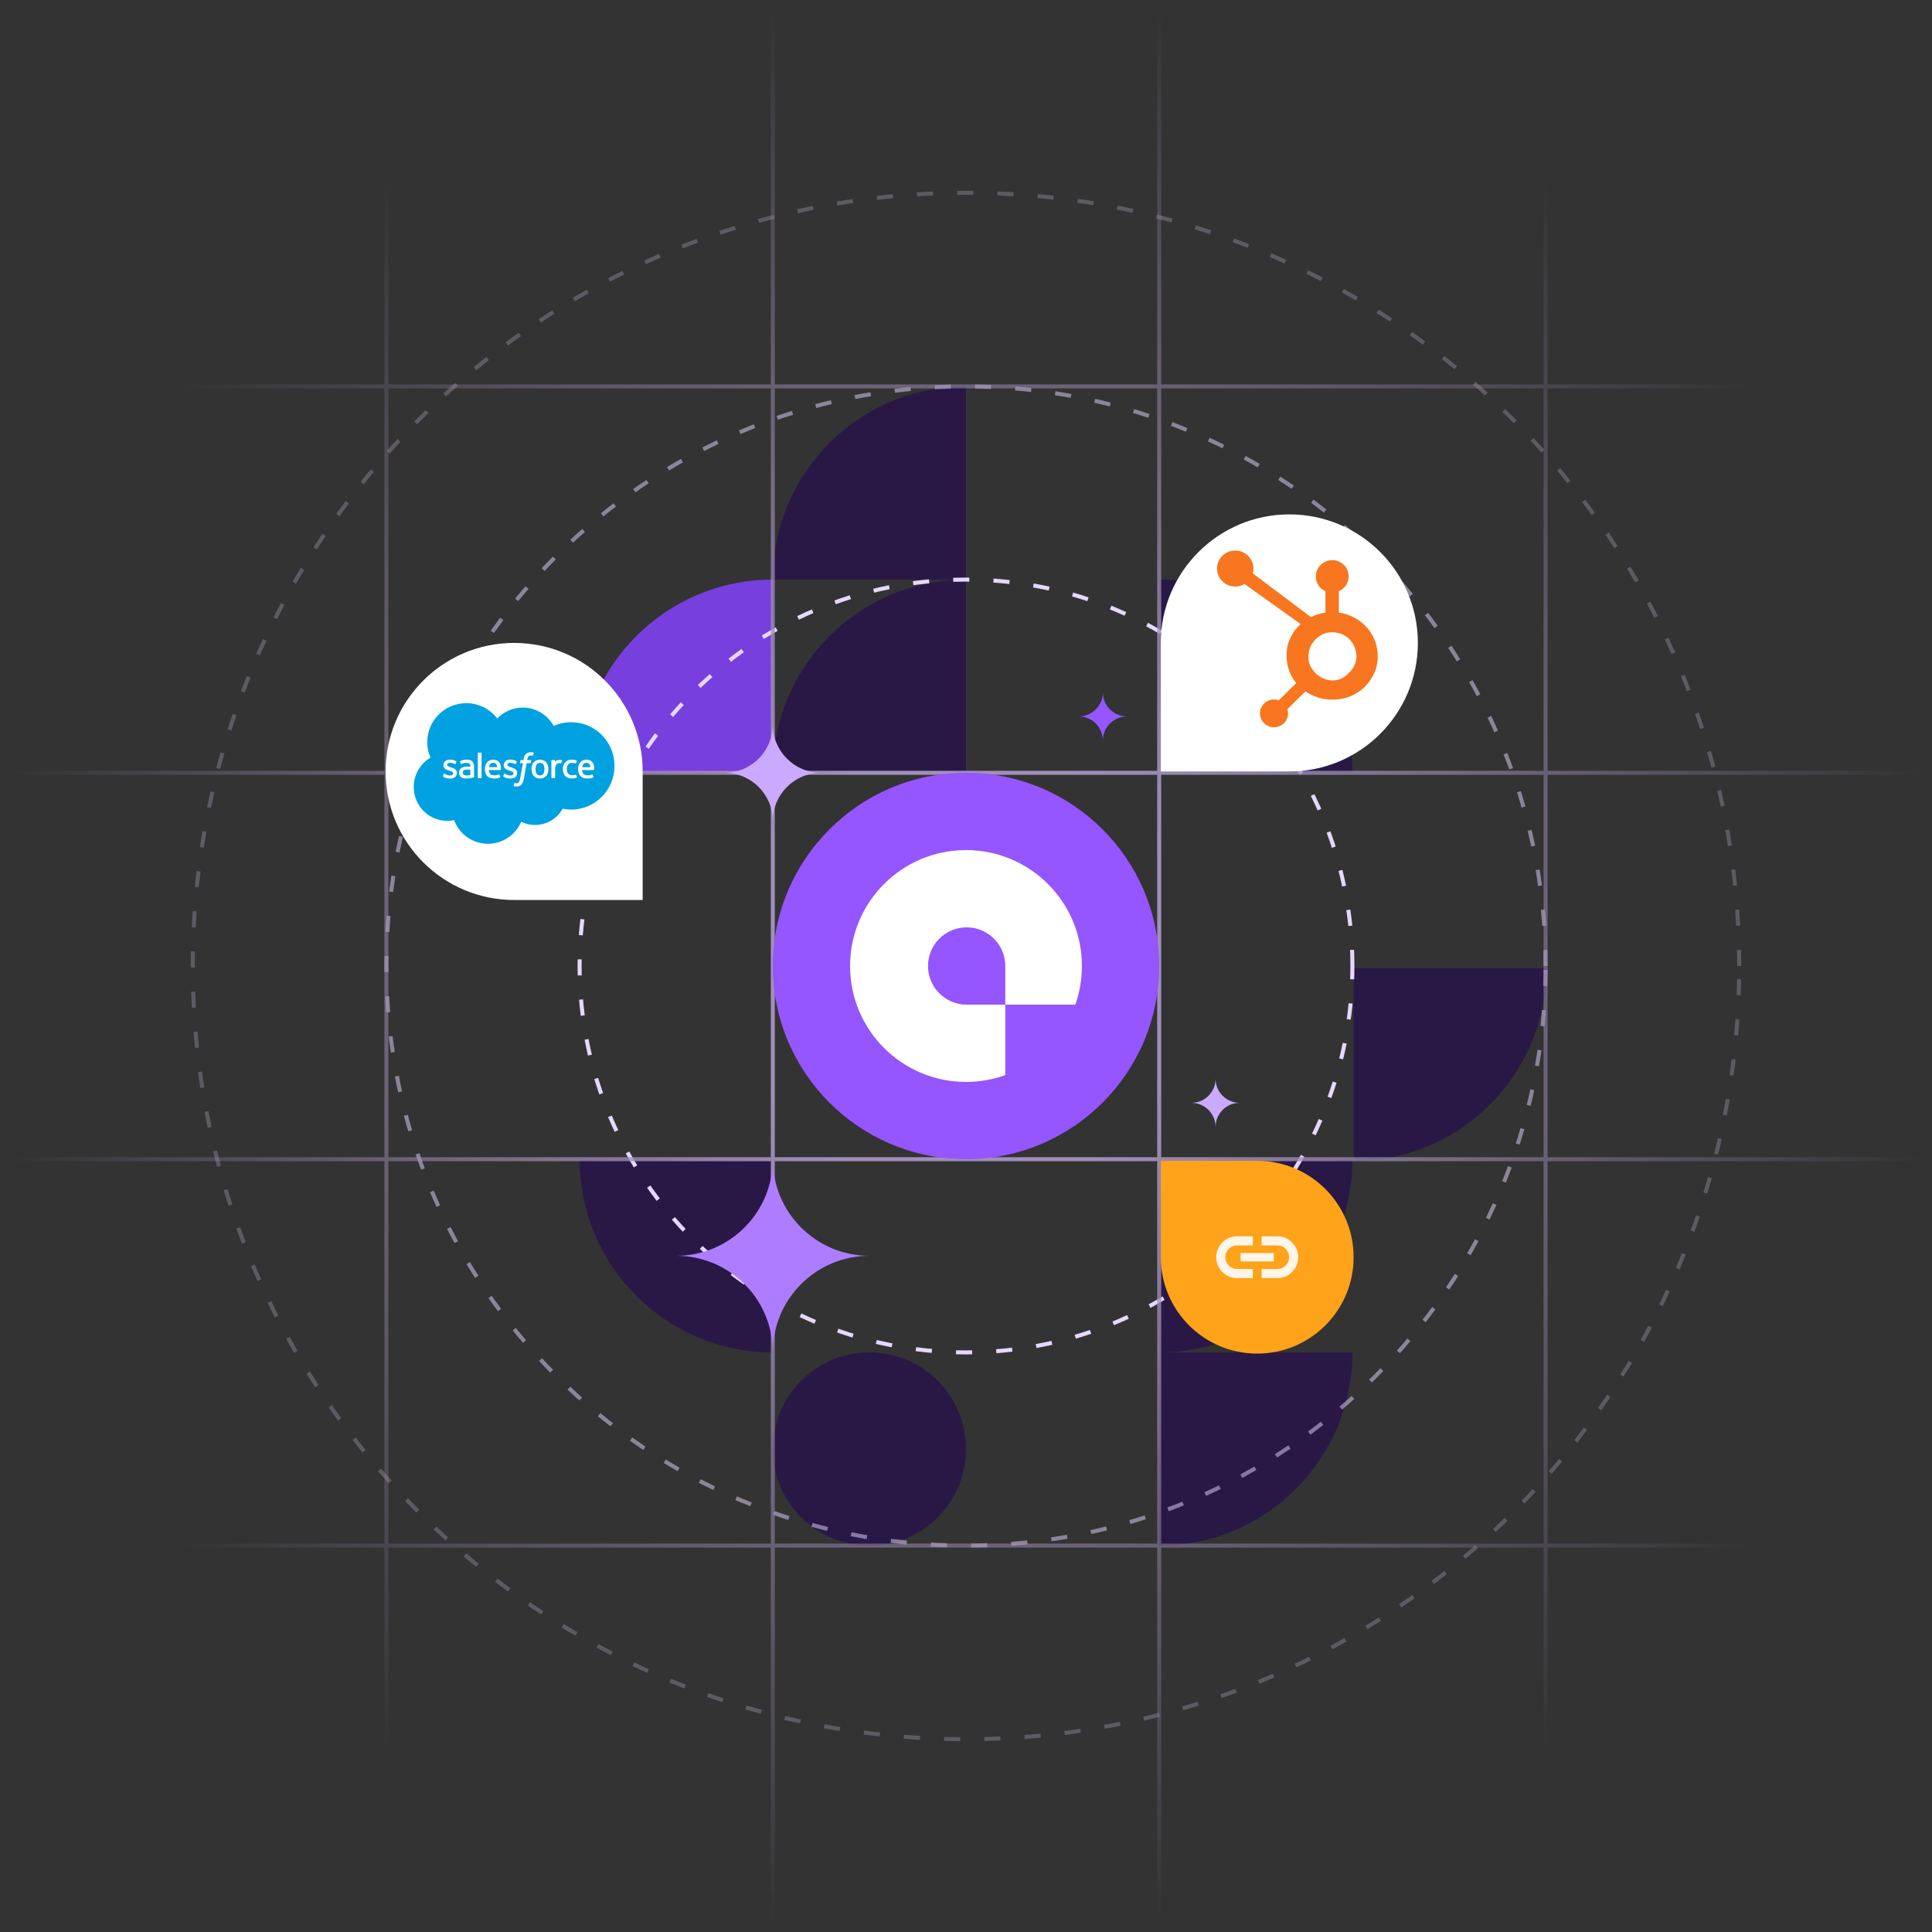
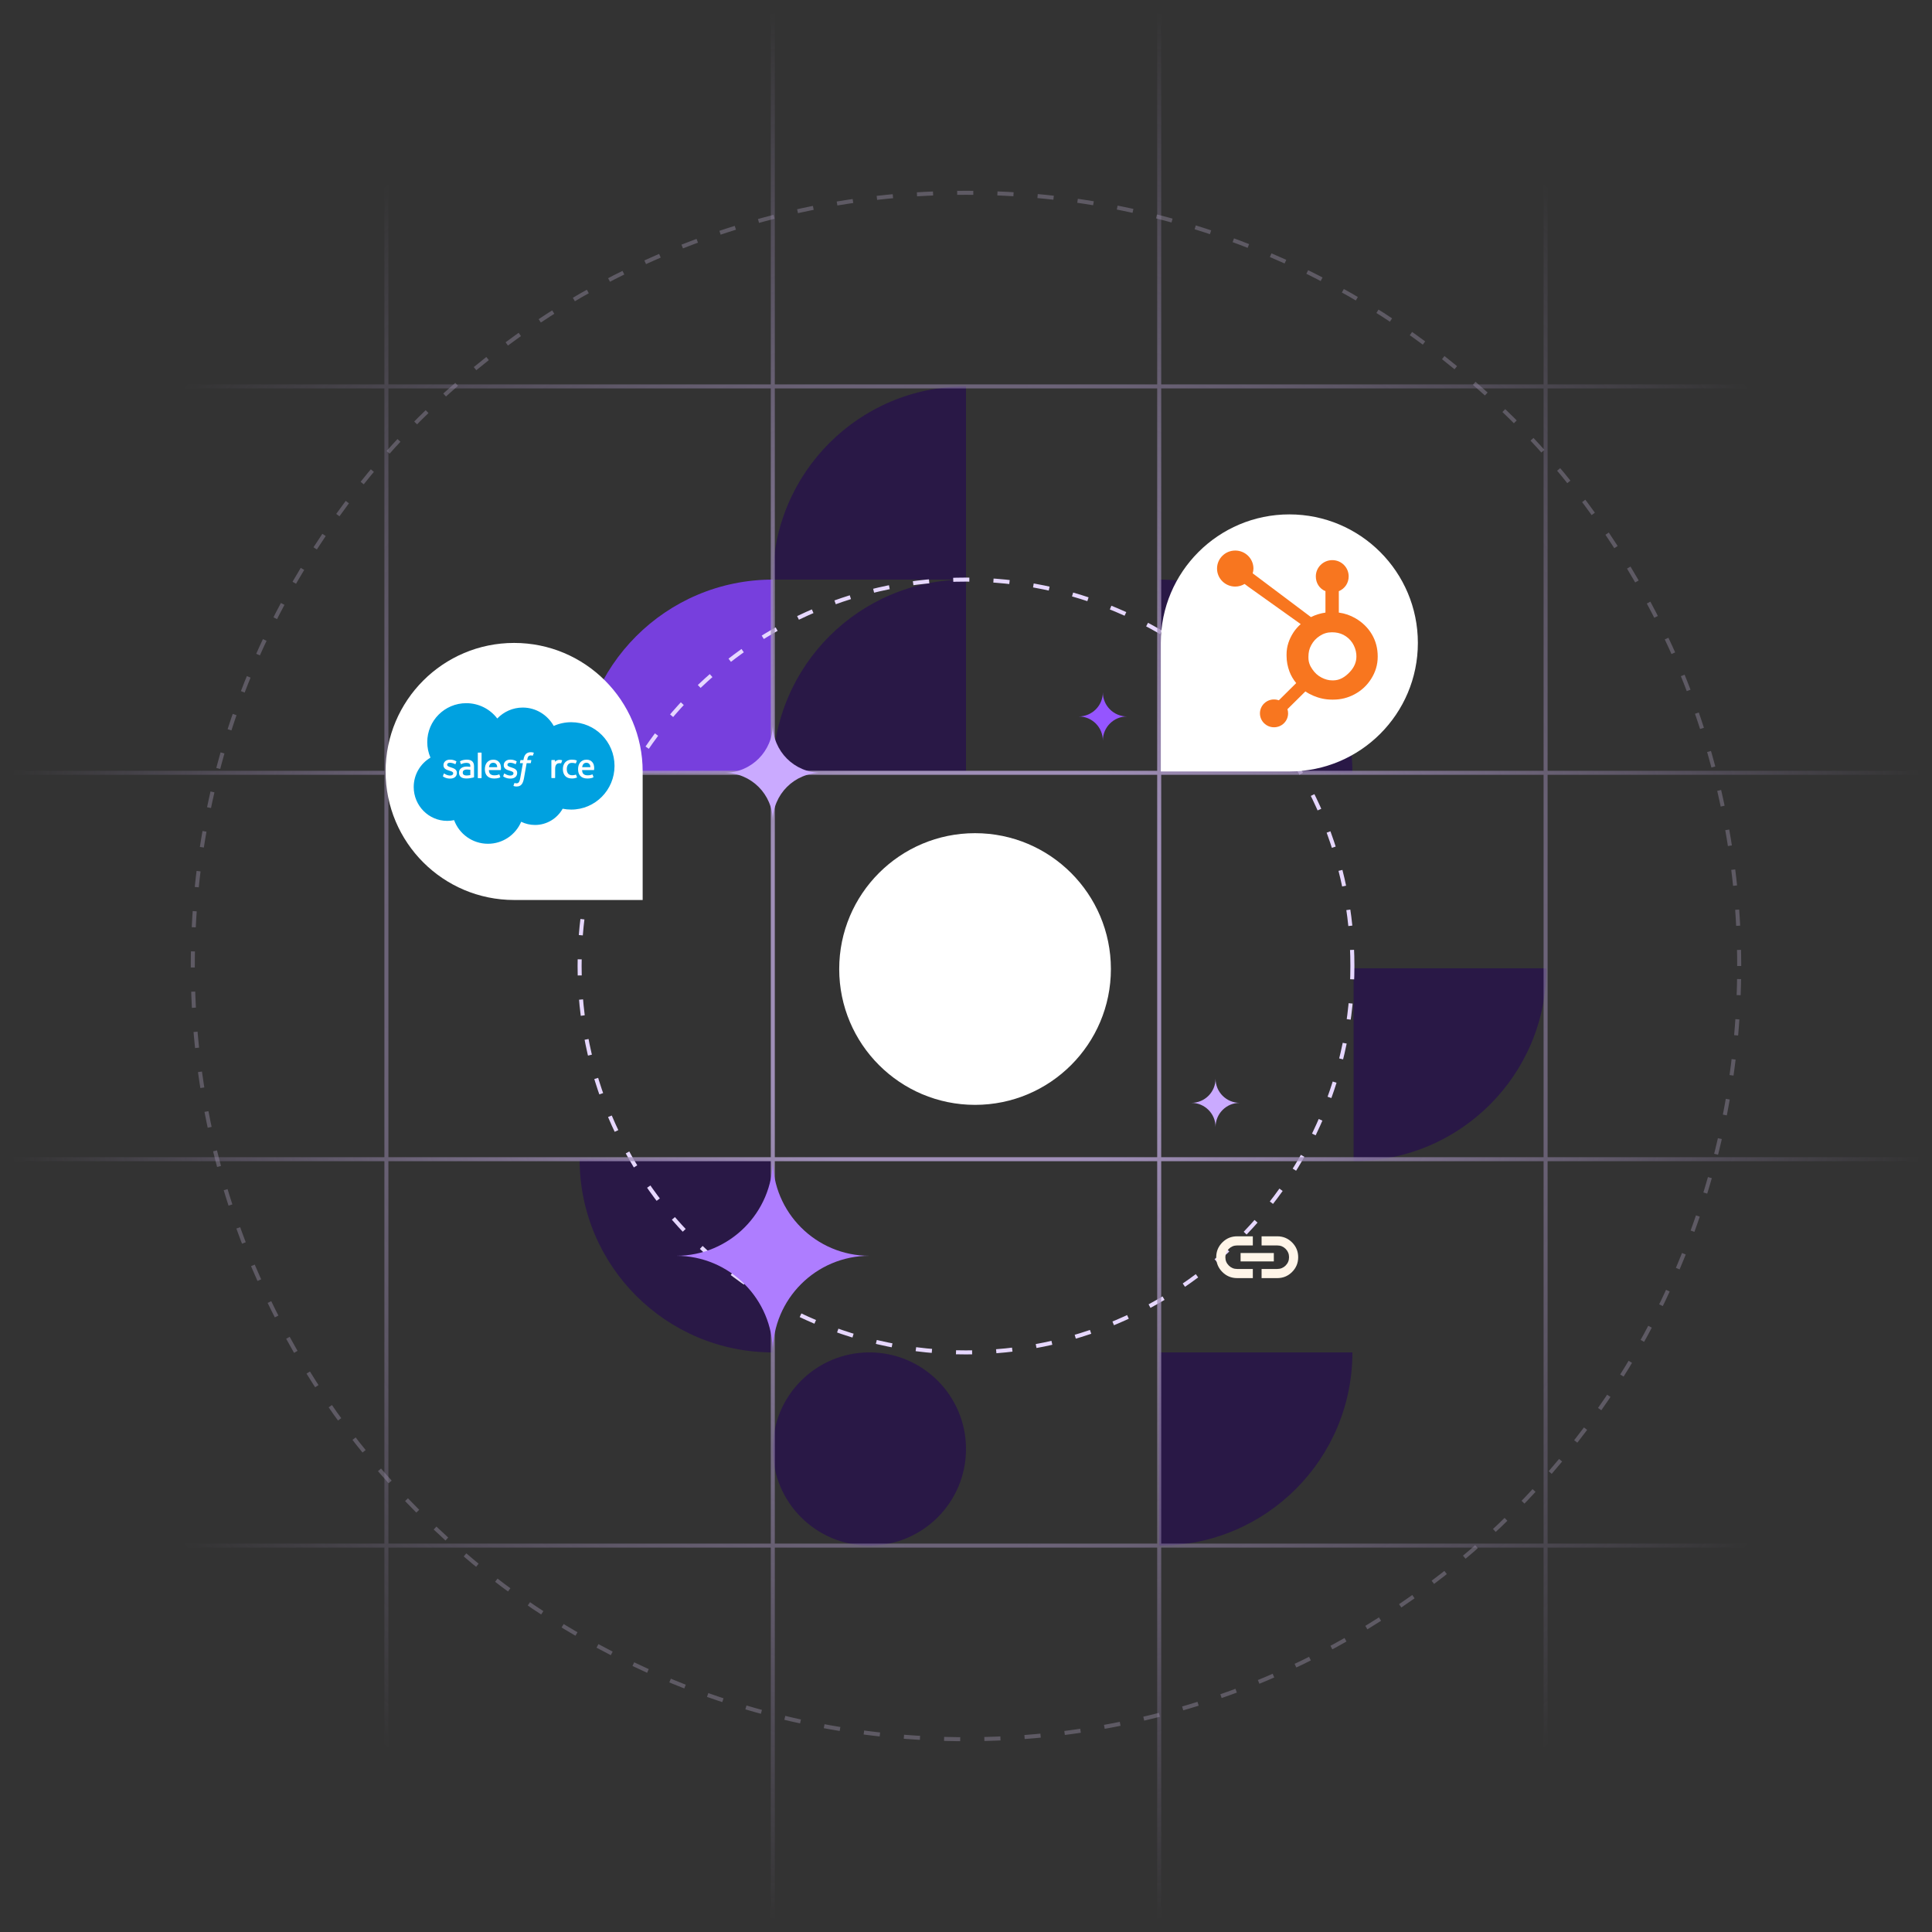
<svg xmlns="http://www.w3.org/2000/svg" width="481" height="481" viewBox="0 0 481 481" fill="none">
  <rect x="0" y="0" width="481" height="481" fill="#333333" stroke="none" />
  <g clip-path="url(#clip0_712_13269)">
    <path d="M144.3 192.4C144.3 165.835 165.836 144.3 192.4 144.3V192.4H144.3Z" fill="#773FDD" />
    <path d="M144.301 288.6C144.301 315.165 165.836 336.7 192.401 336.7L192.401 288.6L144.301 288.6Z" fill="#291846" />
    <path d="M192.4 360.75C192.4 347.468 203.168 336.7 216.45 336.7C229.733 336.7 240.5 347.468 240.5 360.75C240.5 374.033 229.733 384.8 216.45 384.8C203.168 384.8 192.4 374.033 192.4 360.75Z" fill="#291846" />
    <path d="M288.6 384.801C315.165 384.801 336.7 363.266 336.7 336.701H288.6L288.6 384.801Z" fill="#291846" />
    <path d="M240.5 96.2C213.935 96.2 192.4 117.735 192.4 144.3H240.5L240.5 96.2Z" fill="#291846" />
    <path d="M240.5 144.3C213.935 144.3 192.4 165.835 192.4 192.4H240.5L240.5 144.3Z" fill="#291846" />
    <path d="M385 241.066C385 267.576 363.51 289.066 337 289.066V241.066H385Z" fill="#291846" />
-     <path d="M336.7 288.6C336.7 315.165 315.164 336.7 288.6 336.7V288.6H336.7Z" fill="#291846" />
    <path d="M336.7 192.4C336.7 165.835 315.164 144.3 288.6 144.3V192.4H336.7Z" fill="#291846" />
    <path d="M336.701 240.5C336.701 187.37 293.631 144.3 240.501 144.3C187.371 144.3 144.301 187.37 144.301 240.5C144.301 293.63 187.371 336.7 240.501 336.7C293.631 336.7 336.701 293.63 336.701 240.5Z" stroke="#E6D7FF" stroke-width="1.002" stroke-dasharray="4.01 6.01" />
-     <path opacity="0.5" d="M384.799 240.5C384.799 160.806 320.194 96.2 240.499 96.2C160.805 96.2 96.199 160.806 96.199 240.5C96.199 320.195 160.805 384.8 240.499 384.8C320.194 384.8 384.799 320.195 384.799 240.5Z" stroke="#E6D7FF" stroke-width="1.002" stroke-dasharray="4.01 6.01" />
    <path opacity="0.24" d="M433 240.5C433 134.185 346.815 48 240.5 48C134.185 48 48 134.185 48 240.5C48 346.815 134.185 433 240.5 433C346.815 433 433 346.815 433 240.5Z" stroke="#E6D7FF" stroke-width="1.002" stroke-dasharray="4.01 6.01" />
    <path d="M0 96.2H96.2M96.2 0V96.2M96.2 96.2H192.4M96.2 96.2V192.4M192.4 0V96.2M192.4 96.2H288.6M192.4 96.2V192.4M288.6 0V96.2M288.6 96.2H384.8M288.6 96.2V192.4M384.8 0V96.2M384.8 96.2H481M384.8 96.2V192.4M0 192.4H96.2M96.2 192.4H192.4M96.2 192.4V288.6M192.4 192.4H288.6M192.4 192.4V288.6M288.6 192.4H384.8M288.6 192.4V288.6M384.8 192.4H481M384.8 192.4V288.6M0 288.6H96.2M96.2 288.6H192.4M96.2 288.6V384.8M192.4 288.6H288.6M192.4 288.6V384.8M288.6 288.6H384.8M288.6 288.6V384.8M384.8 288.6H481M384.8 288.6V384.8M0 384.8H96.2M96.2 384.8H192.4M96.2 384.8V481M192.4 384.8H288.6M192.4 384.8V481M288.6 384.8H384.8M288.6 384.8V481M384.8 384.8H481M384.8 384.8V481" stroke="url(#paint0_radial_712_13269)" />
    <circle cx="242.754" cy="241.252" r="33.82" fill="white" />
-     <path fill-rule="evenodd" clip-rule="evenodd" d="M288.6 240.5C288.6 213.935 267.065 192.4 240.5 192.4C213.935 192.4 192.4 213.935 192.4 240.5C192.4 267.065 213.935 288.6 240.5 288.6C267.065 288.6 288.6 267.065 288.6 240.5ZM269.36 240.5C269.36 243.874 268.782 247.111 267.718 250.12H250.281V240.5C250.281 235.187 245.974 230.88 240.661 230.88C235.348 230.88 231.041 235.187 231.041 240.5C231.041 245.813 235.348 250.12 240.661 250.12H250.281V267.661C247.227 268.761 243.933 269.36 240.5 269.36C224.561 269.36 211.64 256.439 211.64 240.5C211.64 224.561 224.561 211.64 240.5 211.64C256.439 211.64 269.36 224.561 269.36 240.5Z" fill="#9555FF" />
    <path fill-rule="evenodd" clip-rule="evenodd" d="M192.4 288.6C192.4 301.882 181.632 312.65 168.35 312.65C181.632 312.65 192.4 323.417 192.4 336.7C192.4 323.417 203.167 312.65 216.45 312.65C203.167 312.65 192.4 301.882 192.4 288.6Z" fill="#AE7DFF" />
    <path fill-rule="evenodd" clip-rule="evenodd" d="M192.4 180.375C192.4 187.016 187.016 192.4 180.375 192.4C187.016 192.4 192.4 197.784 192.4 204.425C192.4 197.784 197.784 192.4 204.425 192.4C197.784 192.4 192.4 187.016 192.4 180.375Z" fill="#CAAAFF" />
    <path fill-rule="evenodd" clip-rule="evenodd" d="M274.571 172.358C274.571 175.679 271.879 178.371 268.559 178.371C271.879 178.371 274.571 181.063 274.571 184.383C274.571 181.063 277.263 178.371 280.584 178.371C277.263 178.371 274.571 175.679 274.571 172.358Z" fill="#9555FF" />
    <path fill-rule="evenodd" clip-rule="evenodd" d="M302.63 268.559C302.63 271.879 299.938 274.571 296.617 274.571C299.938 274.571 302.63 277.263 302.63 280.584C302.63 277.263 305.322 274.571 308.642 274.571C305.322 274.571 302.63 271.879 302.63 268.559Z" fill="#CAAAFF" />
    <path d="M96 192.066C96 174.393 110.327 160.066 128 160.066C145.673 160.066 160 174.393 160 192.066V224.066H128C110.327 224.066 96 209.74 96 192.066Z" fill="white" />
    <path fill-rule="evenodd" clip-rule="evenodd" d="M123.804 178.878C125.417 177.199 127.662 176.159 130.142 176.159C133.448 176.159 136.314 177.996 137.858 180.734C139.227 180.121 140.711 179.805 142.212 179.806C148.164 179.806 152.995 184.674 152.995 190.682C152.995 196.689 148.164 201.557 142.212 201.557C141.484 201.557 140.775 201.484 140.08 201.346C138.73 203.753 136.149 205.388 133.21 205.388C132.013 205.39 130.832 205.119 129.756 204.594C128.387 207.809 125.2 210.069 121.489 210.069C117.612 210.069 114.324 207.625 113.056 204.19C112.492 204.309 111.917 204.369 111.341 204.369C106.729 204.369 103 200.584 103 195.936C103 192.813 104.679 190.094 107.17 188.624C106.642 187.407 106.37 186.094 106.371 184.766C106.371 179.402 110.725 175.066 116.089 175.066C119.231 175.066 122.042 176.564 123.805 178.888" fill="#00A1E0" />
    <path d="M132.554 187.307C132.651 187.324 132.747 187.347 132.841 187.375C132.861 187.383 132.917 187.411 132.894 187.476L132.672 188.084C132.654 188.13 132.641 188.158 132.547 188.129C132.523 188.122 132.488 188.112 132.398 188.093C132.333 188.08 132.248 188.069 132.16 188.069C132.055 188.068 131.95 188.083 131.849 188.114C131.757 188.144 131.674 188.196 131.607 188.265C131.534 188.337 131.449 188.443 131.403 188.574C131.311 188.841 131.267 189.122 131.254 189.205C131.252 189.217 131.251 189.225 131.25 189.228H132.177C132.254 189.227 132.279 189.263 132.272 189.321L132.163 189.924C132.147 190.011 132.066 190.008 132.066 190.008H131.112L130.459 193.702C130.39 194.084 130.305 194.412 130.204 194.676C130.103 194.942 129.996 195.138 129.828 195.324C129.671 195.497 129.495 195.625 129.292 195.698C129.091 195.771 128.847 195.808 128.581 195.808C128.453 195.808 128.317 195.806 128.156 195.768C128.04 195.74 127.977 195.721 127.891 195.69C127.855 195.677 127.826 195.632 127.847 195.575C127.867 195.517 128.038 195.047 128.062 194.986C128.091 194.91 128.166 194.939 128.166 194.939L128.17 194.941C128.22 194.962 128.256 194.977 128.323 194.99C128.392 195.004 128.485 195.015 128.555 195.015C128.681 195.015 128.796 195 128.896 194.966C129.017 194.926 129.087 194.856 129.161 194.761C129.238 194.664 129.3 194.529 129.364 194.349C129.428 194.167 129.486 193.927 129.537 193.635L130.187 190.008H129.547C129.469 190.008 129.445 189.972 129.452 189.915L129.56 189.312C129.577 189.224 129.657 189.228 129.657 189.228H130.315L130.351 189.031C130.449 188.45 130.645 188.007 130.933 187.717C131.223 187.425 131.636 187.276 132.16 187.276C132.292 187.275 132.424 187.285 132.554 187.307Z" fill="white" />
    <path d="M119.811 193.731C119.859 193.731 119.894 193.691 119.894 193.643V187.457C119.894 187.409 119.859 187.37 119.811 187.37H119.042C118.994 187.37 118.959 187.409 118.959 187.457V193.643C118.959 193.691 118.994 193.731 119.042 193.731H119.811Z" fill="white" />
    <path d="M110.298 193.312C110.283 193.298 110.259 193.274 110.285 193.207L110.284 193.205L110.486 192.643C110.518 192.547 110.592 192.579 110.621 192.597C110.644 192.611 110.664 192.624 110.685 192.637C110.715 192.657 110.747 192.678 110.79 192.703C111.387 193.081 111.938 193.083 112.111 193.083C112.555 193.083 112.833 192.846 112.833 192.529V192.511C112.833 192.166 112.407 192.034 111.914 191.883L111.806 191.849C111.13 191.656 110.406 191.377 110.406 190.521V190.504C110.406 189.692 111.062 189.124 112 189.124L112.103 189.124C112.654 189.124 113.187 189.283 113.572 189.519C113.607 189.539 113.642 189.58 113.622 189.634C113.604 189.685 113.432 190.144 113.413 190.196C113.376 190.292 113.277 190.228 113.277 190.228C112.941 190.042 112.415 189.895 111.974 189.895C111.578 189.895 111.32 190.107 111.32 190.393V190.41C111.32 190.745 111.759 190.888 112.268 191.053L112.356 191.082C113.029 191.293 113.749 191.589 113.749 192.401V192.418C113.749 193.296 113.111 193.842 112.086 193.842C111.583 193.842 111.102 193.763 110.591 193.493C110.569 193.48 110.546 193.467 110.524 193.455C110.451 193.413 110.378 193.372 110.306 193.32C110.304 193.318 110.302 193.315 110.298 193.312Z" fill="white" />
    <path d="M125.307 193.311C125.292 193.297 125.267 193.273 125.293 193.205L125.291 193.204L125.493 192.642C125.523 192.55 125.609 192.584 125.628 192.595C125.64 192.603 125.652 192.611 125.664 192.619C125.703 192.644 125.741 192.669 125.797 192.702C126.392 193.079 126.945 193.082 127.118 193.082C127.563 193.082 127.84 192.845 127.84 192.527V192.51C127.84 192.165 127.416 192.033 126.921 191.882L126.813 191.848C126.137 191.655 125.413 191.376 125.413 190.52V190.502C125.413 189.69 126.069 189.122 127.008 189.122L127.11 189.122C127.661 189.122 128.194 189.282 128.58 189.517C128.615 189.538 128.649 189.579 128.629 189.632C128.613 189.684 128.441 190.143 128.422 190.195C128.385 190.291 128.286 190.226 128.286 190.226C127.948 190.041 127.424 189.894 126.983 189.894C126.587 189.894 126.329 190.105 126.329 190.392V190.409C126.329 190.743 126.768 190.887 127.277 191.052L127.365 191.08C128.039 191.292 128.758 191.587 128.758 192.399V192.417C128.758 193.295 128.12 193.84 127.095 193.84C126.592 193.84 126.111 193.761 125.6 193.491C125.577 193.478 125.555 193.466 125.532 193.453C125.459 193.412 125.386 193.371 125.315 193.319C125.313 193.316 125.311 193.314 125.307 193.311Z" fill="white" />
-     <path fill-rule="evenodd" clip-rule="evenodd" d="M136.009 189.822C136.183 190.031 136.314 190.281 136.398 190.566H136.397C136.48 190.849 136.522 191.159 136.522 191.486C136.522 191.815 136.48 192.124 136.397 192.406C136.312 192.691 136.181 192.941 136.007 193.151C135.833 193.36 135.61 193.527 135.349 193.647C135.089 193.766 134.78 193.826 134.433 193.826C134.085 193.826 133.777 193.766 133.514 193.647C133.253 193.527 133.031 193.36 132.856 193.151C132.682 192.941 132.551 192.691 132.467 192.406C132.383 192.124 132.341 191.815 132.341 191.486C132.341 191.157 132.383 190.849 132.467 190.566C132.551 190.281 132.682 190.031 132.856 189.822C133.031 189.612 133.253 189.444 133.514 189.322C133.777 189.2 134.084 189.138 134.433 189.138C134.782 189.138 135.09 189.2 135.351 189.322C135.614 189.443 135.834 189.612 136.009 189.822ZM135.269 192.649C135.45 192.372 135.542 191.98 135.542 191.484V191.486C135.542 190.99 135.451 190.601 135.269 190.327C135.089 190.056 134.817 189.925 134.435 189.925C134.052 189.925 133.782 190.055 133.604 190.327C133.425 190.601 133.334 190.99 133.334 191.486C133.334 191.982 133.425 192.375 133.604 192.651C133.782 192.924 134.054 193.057 134.435 193.057C134.815 193.057 135.088 192.923 135.269 192.649Z" fill="white" />
    <path d="M143.323 192.865C143.323 192.865 143.405 192.834 143.433 192.917L143.645 193.498C143.672 193.57 143.61 193.6 143.61 193.6C143.287 193.728 142.836 193.816 142.397 193.816C141.655 193.816 141.086 193.603 140.707 193.181C140.329 192.76 140.138 192.185 140.138 191.476C140.138 191.147 140.185 190.836 140.277 190.554C140.371 190.269 140.511 190.019 140.694 189.81C140.878 189.6 141.11 189.432 141.383 189.31C141.657 189.188 141.977 189.126 142.337 189.126C142.579 189.126 142.794 189.141 142.98 189.169C143.178 189.199 143.44 189.27 143.551 189.314C143.571 189.322 143.627 189.349 143.605 189.414C143.55 189.567 143.508 189.685 143.463 189.808C143.441 189.868 143.418 189.93 143.393 189.999C143.361 190.087 143.294 190.058 143.294 190.058C143.011 189.969 142.741 189.928 142.388 189.928C141.966 189.928 141.646 190.071 141.439 190.347C141.228 190.626 141.111 190.99 141.11 191.475C141.108 192.008 141.24 192.401 141.477 192.645C141.712 192.889 142.043 193.013 142.456 193.013C142.623 193.013 142.782 193.002 142.925 192.979C143.066 192.957 143.199 192.913 143.323 192.865Z" fill="white" />
    <path fill-rule="evenodd" clip-rule="evenodd" d="M147.444 189.722C147.561 189.849 147.742 190.127 147.815 190.4L147.819 190.401C147.993 191.013 147.919 191.548 147.907 191.637C147.906 191.643 147.905 191.648 147.905 191.648C147.897 191.723 147.821 191.724 147.821 191.724L144.918 191.721C144.935 192.162 145.042 192.473 145.255 192.686C145.464 192.894 145.797 193.027 146.247 193.028C146.875 193.029 147.174 192.914 147.38 192.835C147.4 192.827 147.419 192.82 147.437 192.813C147.437 192.813 147.517 192.784 147.546 192.863L147.735 193.394C147.773 193.484 147.743 193.515 147.711 193.533C147.531 193.634 147.09 193.82 146.252 193.823C145.846 193.824 145.492 193.766 145.199 193.653C144.906 193.539 144.661 193.377 144.47 193.169C144.279 192.964 144.137 192.716 144.049 192.433C143.962 192.152 143.918 191.841 143.918 191.507C143.918 191.18 143.961 190.868 144.045 190.583C144.13 190.294 144.262 190.043 144.438 189.83C144.615 189.616 144.839 189.446 145.105 189.321C145.372 189.196 145.7 189.135 146.062 189.135C146.348 189.135 146.63 189.192 146.893 189.304C147.075 189.381 147.257 189.522 147.444 189.722ZM144.931 191.007H146.997C146.978 190.74 146.926 190.502 146.806 190.323C146.626 190.052 146.375 189.902 145.994 189.902C145.614 189.902 145.344 190.051 145.166 190.323C145.047 190.501 144.972 190.731 144.931 191.007Z" fill="white" />
    <path fill-rule="evenodd" clip-rule="evenodd" d="M124.241 189.722C124.359 189.849 124.539 190.127 124.612 190.4L124.614 190.401C124.789 191.013 124.715 191.548 124.702 191.637C124.702 191.643 124.701 191.648 124.701 191.648C124.693 191.723 124.617 191.724 124.617 191.724L121.714 191.721C121.73 192.162 121.837 192.473 122.05 192.686C122.26 192.894 122.594 193.027 123.042 193.028C123.67 193.029 123.97 192.914 124.175 192.835C124.195 192.827 124.214 192.82 124.233 192.813C124.233 192.813 124.313 192.784 124.342 192.863L124.531 193.394C124.569 193.484 124.539 193.515 124.507 193.533C124.327 193.634 123.886 193.82 123.048 193.823C122.64 193.824 122.287 193.766 121.995 193.653C121.701 193.539 121.457 193.377 121.266 193.169C121.077 192.964 120.935 192.716 120.847 192.433C120.76 192.152 120.716 191.841 120.716 191.507C120.716 191.18 120.758 190.868 120.842 190.583C120.927 190.294 121.06 190.043 121.236 189.83C121.412 189.616 121.636 189.446 121.902 189.321C122.169 189.196 122.498 189.135 122.86 189.135C123.145 189.135 123.427 189.192 123.69 189.304C123.872 189.381 124.054 189.522 124.241 189.722ZM121.963 190.323C121.845 190.501 121.769 190.731 121.728 191.007H123.795C123.775 190.74 123.723 190.502 123.604 190.323C123.424 190.052 123.172 189.902 122.792 189.902C122.411 189.902 122.141 190.051 121.963 190.323Z" fill="white" />
    <path fill-rule="evenodd" clip-rule="evenodd" d="M116.165 190.847C116.347 190.847 116.499 190.851 116.617 190.86L116.62 190.866C116.62 190.866 116.849 190.887 117.097 190.923V190.801C117.097 190.415 117.017 190.231 116.859 190.11C116.697 189.986 116.454 189.923 116.142 189.923C116.142 189.923 115.437 189.913 114.88 190.216C114.854 190.232 114.832 190.24 114.832 190.24C114.832 190.24 114.763 190.265 114.737 190.193L114.531 189.642C114.5 189.562 114.558 189.527 114.558 189.527C114.818 189.323 115.45 189.2 115.45 189.2C115.66 189.158 116.011 189.128 116.228 189.128C116.806 189.128 117.253 189.263 117.558 189.529C117.864 189.795 118.019 190.227 118.019 190.808L118.02 193.453C118.02 193.453 118.026 193.53 117.954 193.548C117.954 193.548 117.847 193.577 117.75 193.599C117.508 193.652 117.265 193.699 117.021 193.741C116.734 193.789 116.439 193.814 116.141 193.814C115.858 193.814 115.601 193.788 115.373 193.736C115.143 193.685 114.944 193.598 114.783 193.481C114.621 193.363 114.491 193.207 114.405 193.027C114.317 192.845 114.272 192.623 114.272 192.366C114.272 192.112 114.324 191.888 114.427 191.697C114.529 191.508 114.673 191.344 114.848 191.219C115.022 191.094 115.226 190.999 115.452 190.938C115.676 190.878 115.917 190.847 116.165 190.847ZM115.296 192.727C115.334 192.786 115.35 192.808 115.463 192.899L115.465 192.9C115.465 192.9 115.724 193.104 116.314 193.069C116.729 193.044 117.096 192.965 117.096 192.965L117.096 191.648C116.836 191.608 116.573 191.585 116.31 191.581C115.718 191.573 115.468 191.79 115.468 191.79C115.294 191.913 115.209 192.097 115.209 192.35C115.209 192.512 115.239 192.638 115.296 192.727Z" fill="white" />
    <path d="M139.955 189.335C139.955 189.346 139.953 189.356 139.948 189.366L139.95 189.354C139.923 189.433 139.781 189.83 139.732 189.962C139.713 190.013 139.682 190.047 139.626 190.04C139.626 190.04 139.46 190.002 139.308 190.002C139.176 190.001 139.045 190.02 138.919 190.056C138.784 190.098 138.661 190.172 138.56 190.271C138.455 190.374 138.37 190.518 138.307 190.697C138.243 190.879 138.211 191.168 138.211 191.458V193.626C138.211 193.649 138.202 193.671 138.185 193.688C138.169 193.704 138.147 193.714 138.123 193.714H137.363C137.339 193.714 137.317 193.704 137.301 193.688C137.284 193.671 137.275 193.649 137.275 193.626V189.309C137.275 189.26 137.31 189.221 137.358 189.221H138.1C138.149 189.221 138.183 189.26 138.183 189.309L138.184 189.661C138.294 189.511 138.493 189.38 138.672 189.299C138.854 189.218 139.056 189.156 139.42 189.179C139.609 189.191 139.855 189.243 139.905 189.262C139.915 189.266 139.924 189.271 139.931 189.279C139.939 189.286 139.945 189.295 139.949 189.305C139.953 189.314 139.955 189.325 139.955 189.335Z" fill="white" />
    <path d="M353 160.066C353 142.393 338.673 128.066 321 128.066C303.327 128.066 289 142.393 289 160.066V192.066H321C338.673 192.066 353 177.74 353 160.066Z" fill="white" />
    <path d="M341.571 157.967C340.586 156.29 339.201 154.946 337.469 153.934C336.174 153.189 334.832 152.715 333.319 152.512V147.184C334.832 146.549 335.771 145.142 335.771 143.502C335.771 141.265 333.958 139.453 331.699 139.453C329.439 139.453 327.594 141.265 327.594 143.502C327.594 145.142 328.479 146.549 329.991 147.184V152.514C328.781 152.687 327.526 153.061 326.38 153.634C324.04 151.875 316.365 146.106 311.875 142.736C311.981 142.356 312.063 141.964 312.063 141.551C312.063 139.074 310.036 137.066 307.531 137.066C305.027 137.066 303 139.074 303 141.551C303 144.028 305.029 146.036 307.533 146.036C308.388 146.036 309.178 145.789 309.86 145.383L310.807 146.094L323.827 155.375C323.139 156 322.498 156.711 321.985 157.509C320.946 159.136 320.311 160.926 320.311 162.878V163.286C320.311 164.656 320.574 165.95 321.022 167.166C321.417 168.227 321.994 169.192 322.709 170.065L318.388 174.35C317.762 174.12 317.082 174.072 316.429 174.214C315.776 174.355 315.179 174.68 314.707 175.149C314.381 175.47 314.123 175.852 313.947 176.273C313.771 176.694 313.681 177.145 313.682 177.6C313.683 178.526 314.047 179.396 314.709 180.051C315.034 180.374 315.42 180.63 315.845 180.804C316.27 180.978 316.726 181.068 317.186 181.066C317.647 181.068 318.103 180.978 318.528 180.804C318.954 180.63 319.34 180.374 319.664 180.051C319.99 179.729 320.249 179.347 320.425 178.927C320.601 178.506 320.691 178.055 320.69 177.6C320.69 177.242 320.634 176.892 320.529 176.56L324.995 172.141C325.607 172.559 326.268 172.911 326.979 173.215C328.382 173.815 329.929 174.18 331.623 174.18H331.934C333.806 174.18 335.573 173.745 337.233 172.855C338.983 171.914 340.353 170.628 341.387 168.986C342.427 167.339 343 165.519 343 163.517V163.417C343 161.448 342.539 159.632 341.571 157.967ZM336.115 167.238C334.902 168.57 333.509 169.391 331.934 169.391H331.674C330.774 169.391 329.894 169.145 329.033 168.698C328.062 168.205 327.323 167.502 326.719 166.613C326.095 165.739 325.756 164.786 325.756 163.775V163.467C325.756 162.473 325.949 161.531 326.435 160.641C326.954 159.668 327.656 158.911 328.589 158.309C329.505 157.712 330.483 157.419 331.573 157.419H331.674C332.662 157.419 333.597 157.612 334.48 158.059C335.38 158.535 336.115 159.186 336.684 160.042C337.237 160.899 337.567 161.823 337.673 162.83C337.689 163.039 337.698 163.253 337.698 163.458C337.698 164.824 337.17 166.089 336.115 167.238Z" fill="#F8761F" />
-     <path d="M289 289H313C326.255 289 337 299.745 337 313C337 326.255 326.255 337 313 337C299.745 337 289 326.255 289 313V289Z" fill="#FFA31A" />
    <path d="M311.91 318.203H308C306.561 318.203 305.334 317.696 304.319 316.682C303.304 315.667 302.797 314.44 302.797 313.001C302.797 311.561 303.304 310.334 304.319 309.319C305.334 308.304 306.561 307.797 308 307.797H311.91V310.072H308.003C307.189 310.072 306.497 310.357 305.927 310.926C305.357 311.495 305.072 312.187 305.072 313C305.072 313.813 305.357 314.505 305.927 315.074C306.497 315.644 307.189 315.928 308.003 315.928H311.91V318.203ZM308.863 314.048V311.952H317.138V314.048H308.863ZM314.09 318.203V315.928H317.998C318.812 315.928 319.504 315.644 320.074 315.074C320.643 314.505 320.928 313.813 320.928 313C320.928 312.187 320.643 311.495 320.074 310.926C319.504 310.357 318.812 310.072 317.998 310.072H314.09V307.797H318C319.44 307.797 320.667 308.304 321.681 309.319C322.696 310.333 323.203 311.56 323.203 313C323.203 314.439 322.696 315.666 321.681 316.681C320.667 317.696 319.44 318.203 318 318.203H314.09Z" fill="#FFF5E8" />
  </g>
  <defs>
    <radialGradient id="paint0_radial_712_13269" cx="0" cy="0" r="1" gradientUnits="userSpaceOnUse" gradientTransform="translate(240.5 240.5) rotate(-90) scale(240.5 240.5)">
      <stop stop-color="#A08FB8" />
      <stop offset="0.228" stop-color="#A08FB8" />
      <stop offset="1" stop-color="#A08FB8" stop-opacity="0" />
    </radialGradient>
    <clipPath id="clip0_712_13269">
      <rect width="481" height="481" fill="white" />
    </clipPath>
  </defs>
</svg>